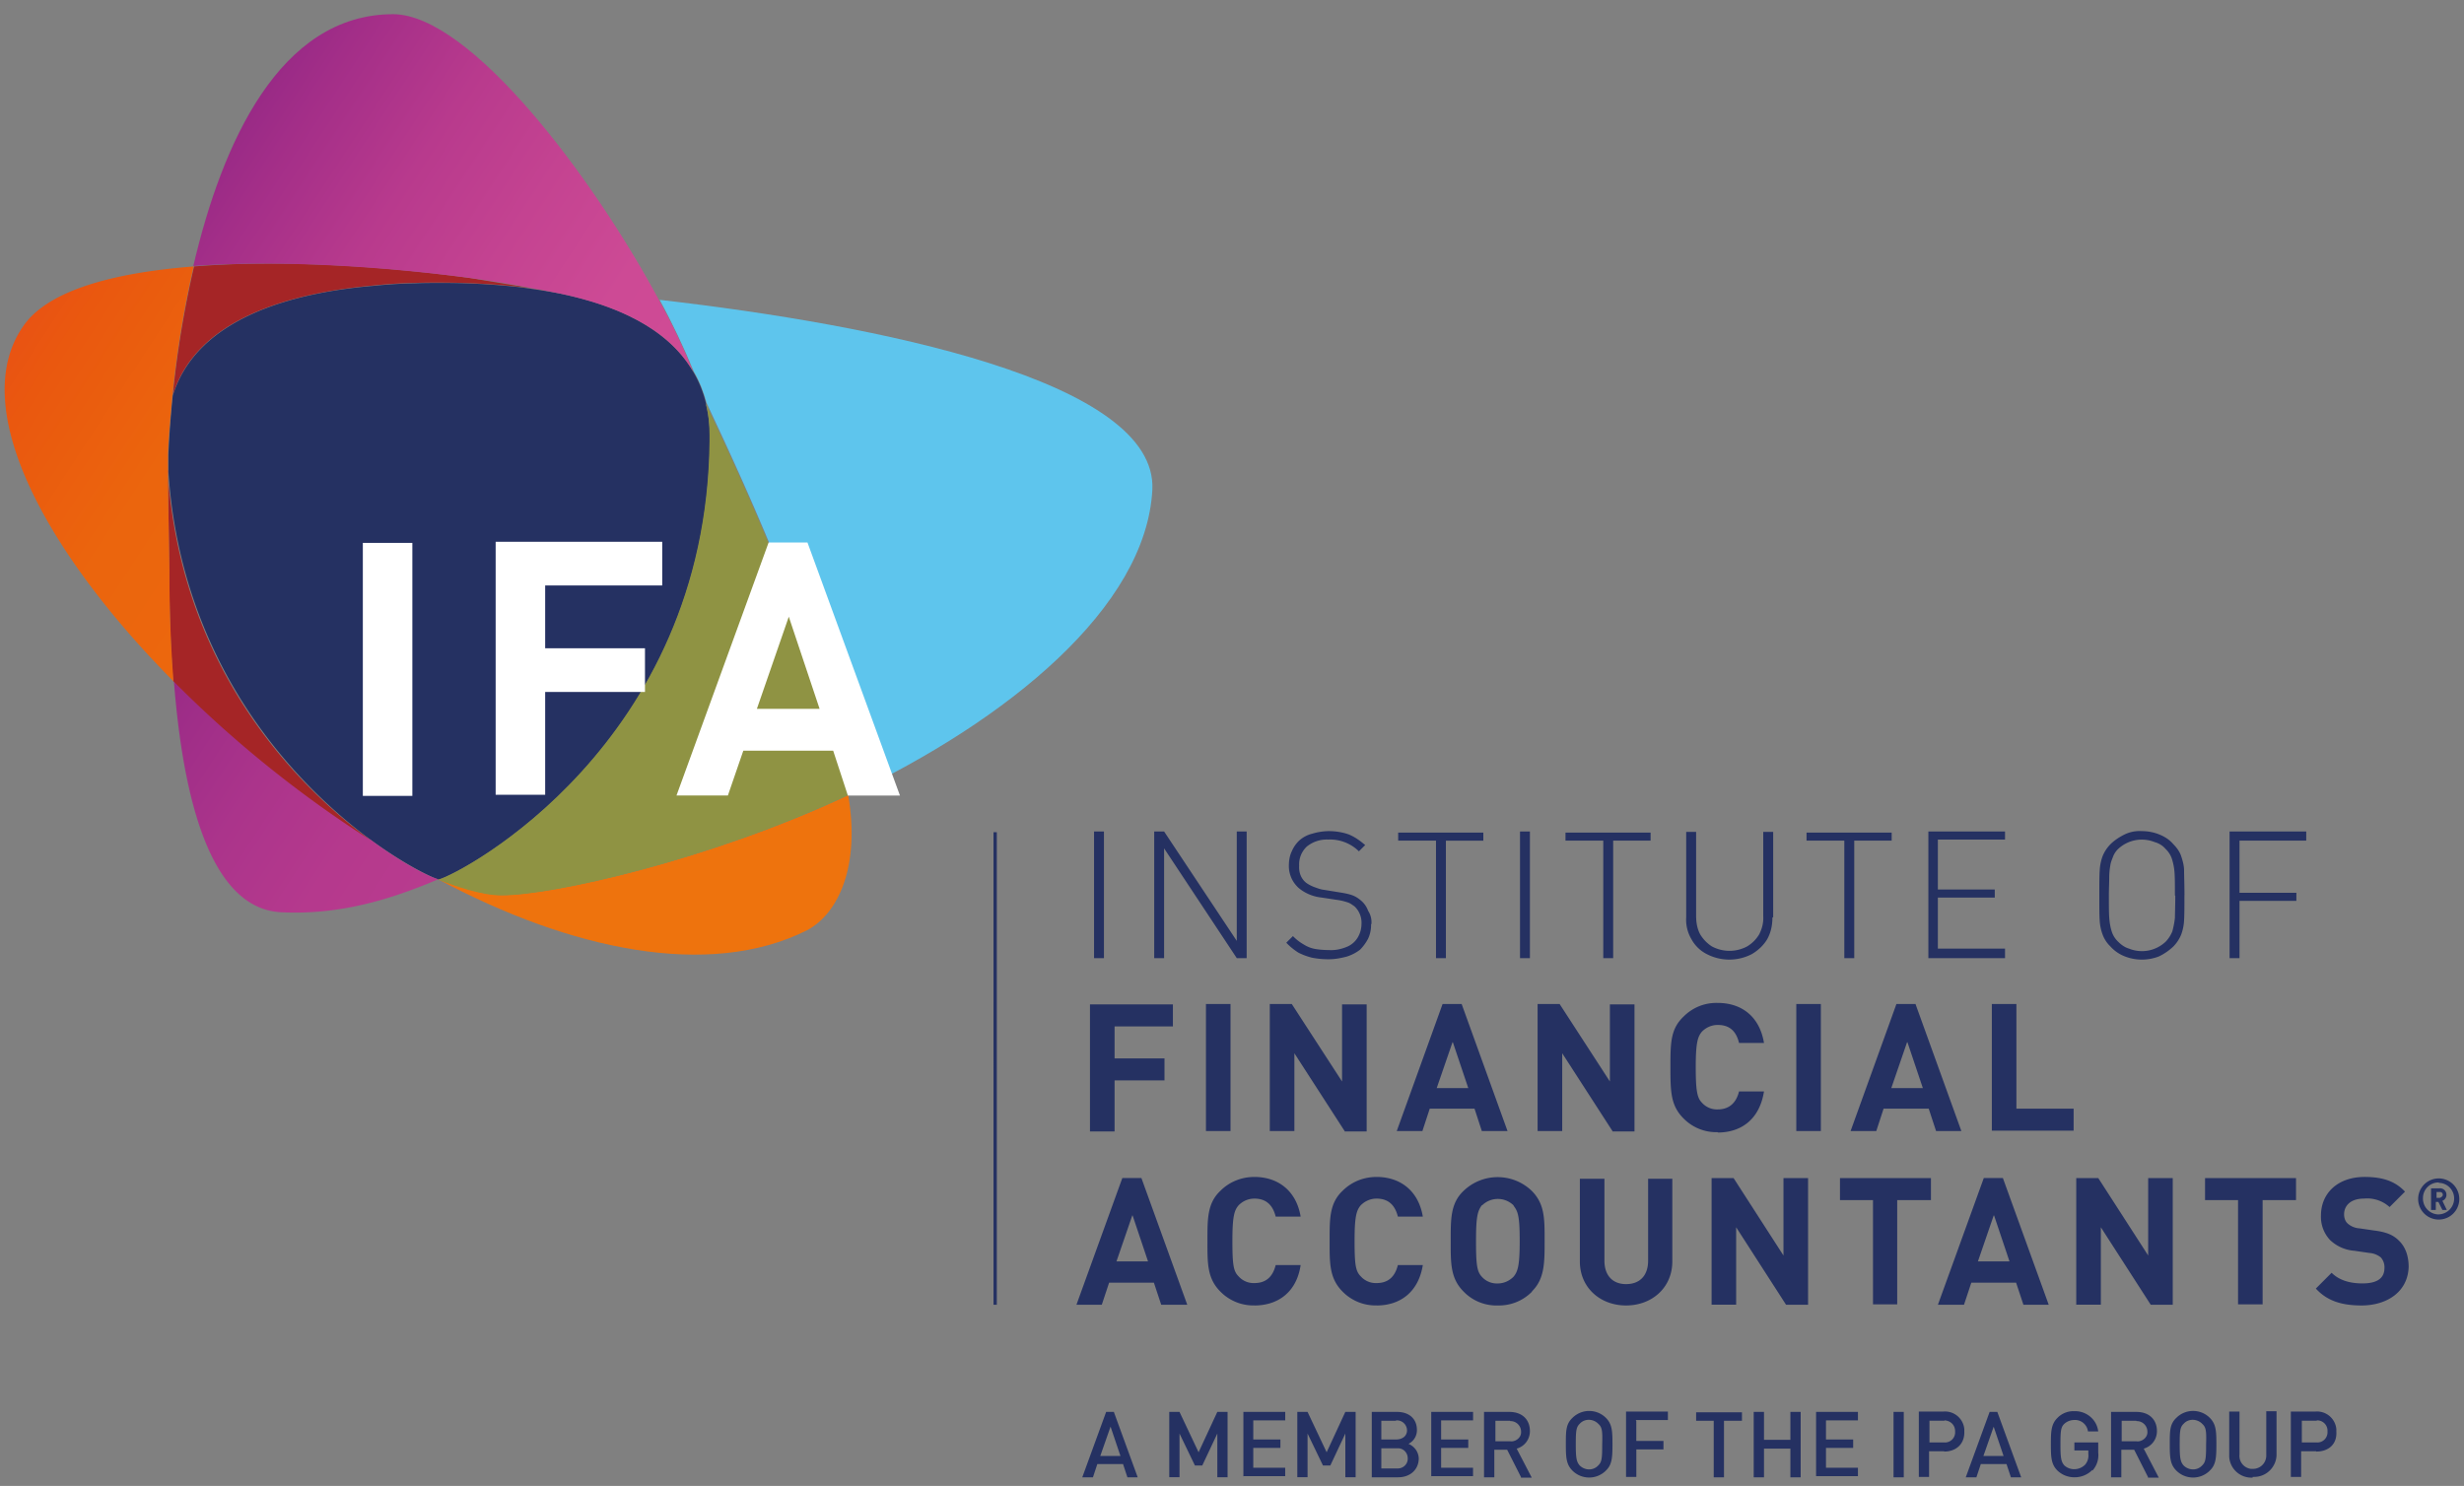
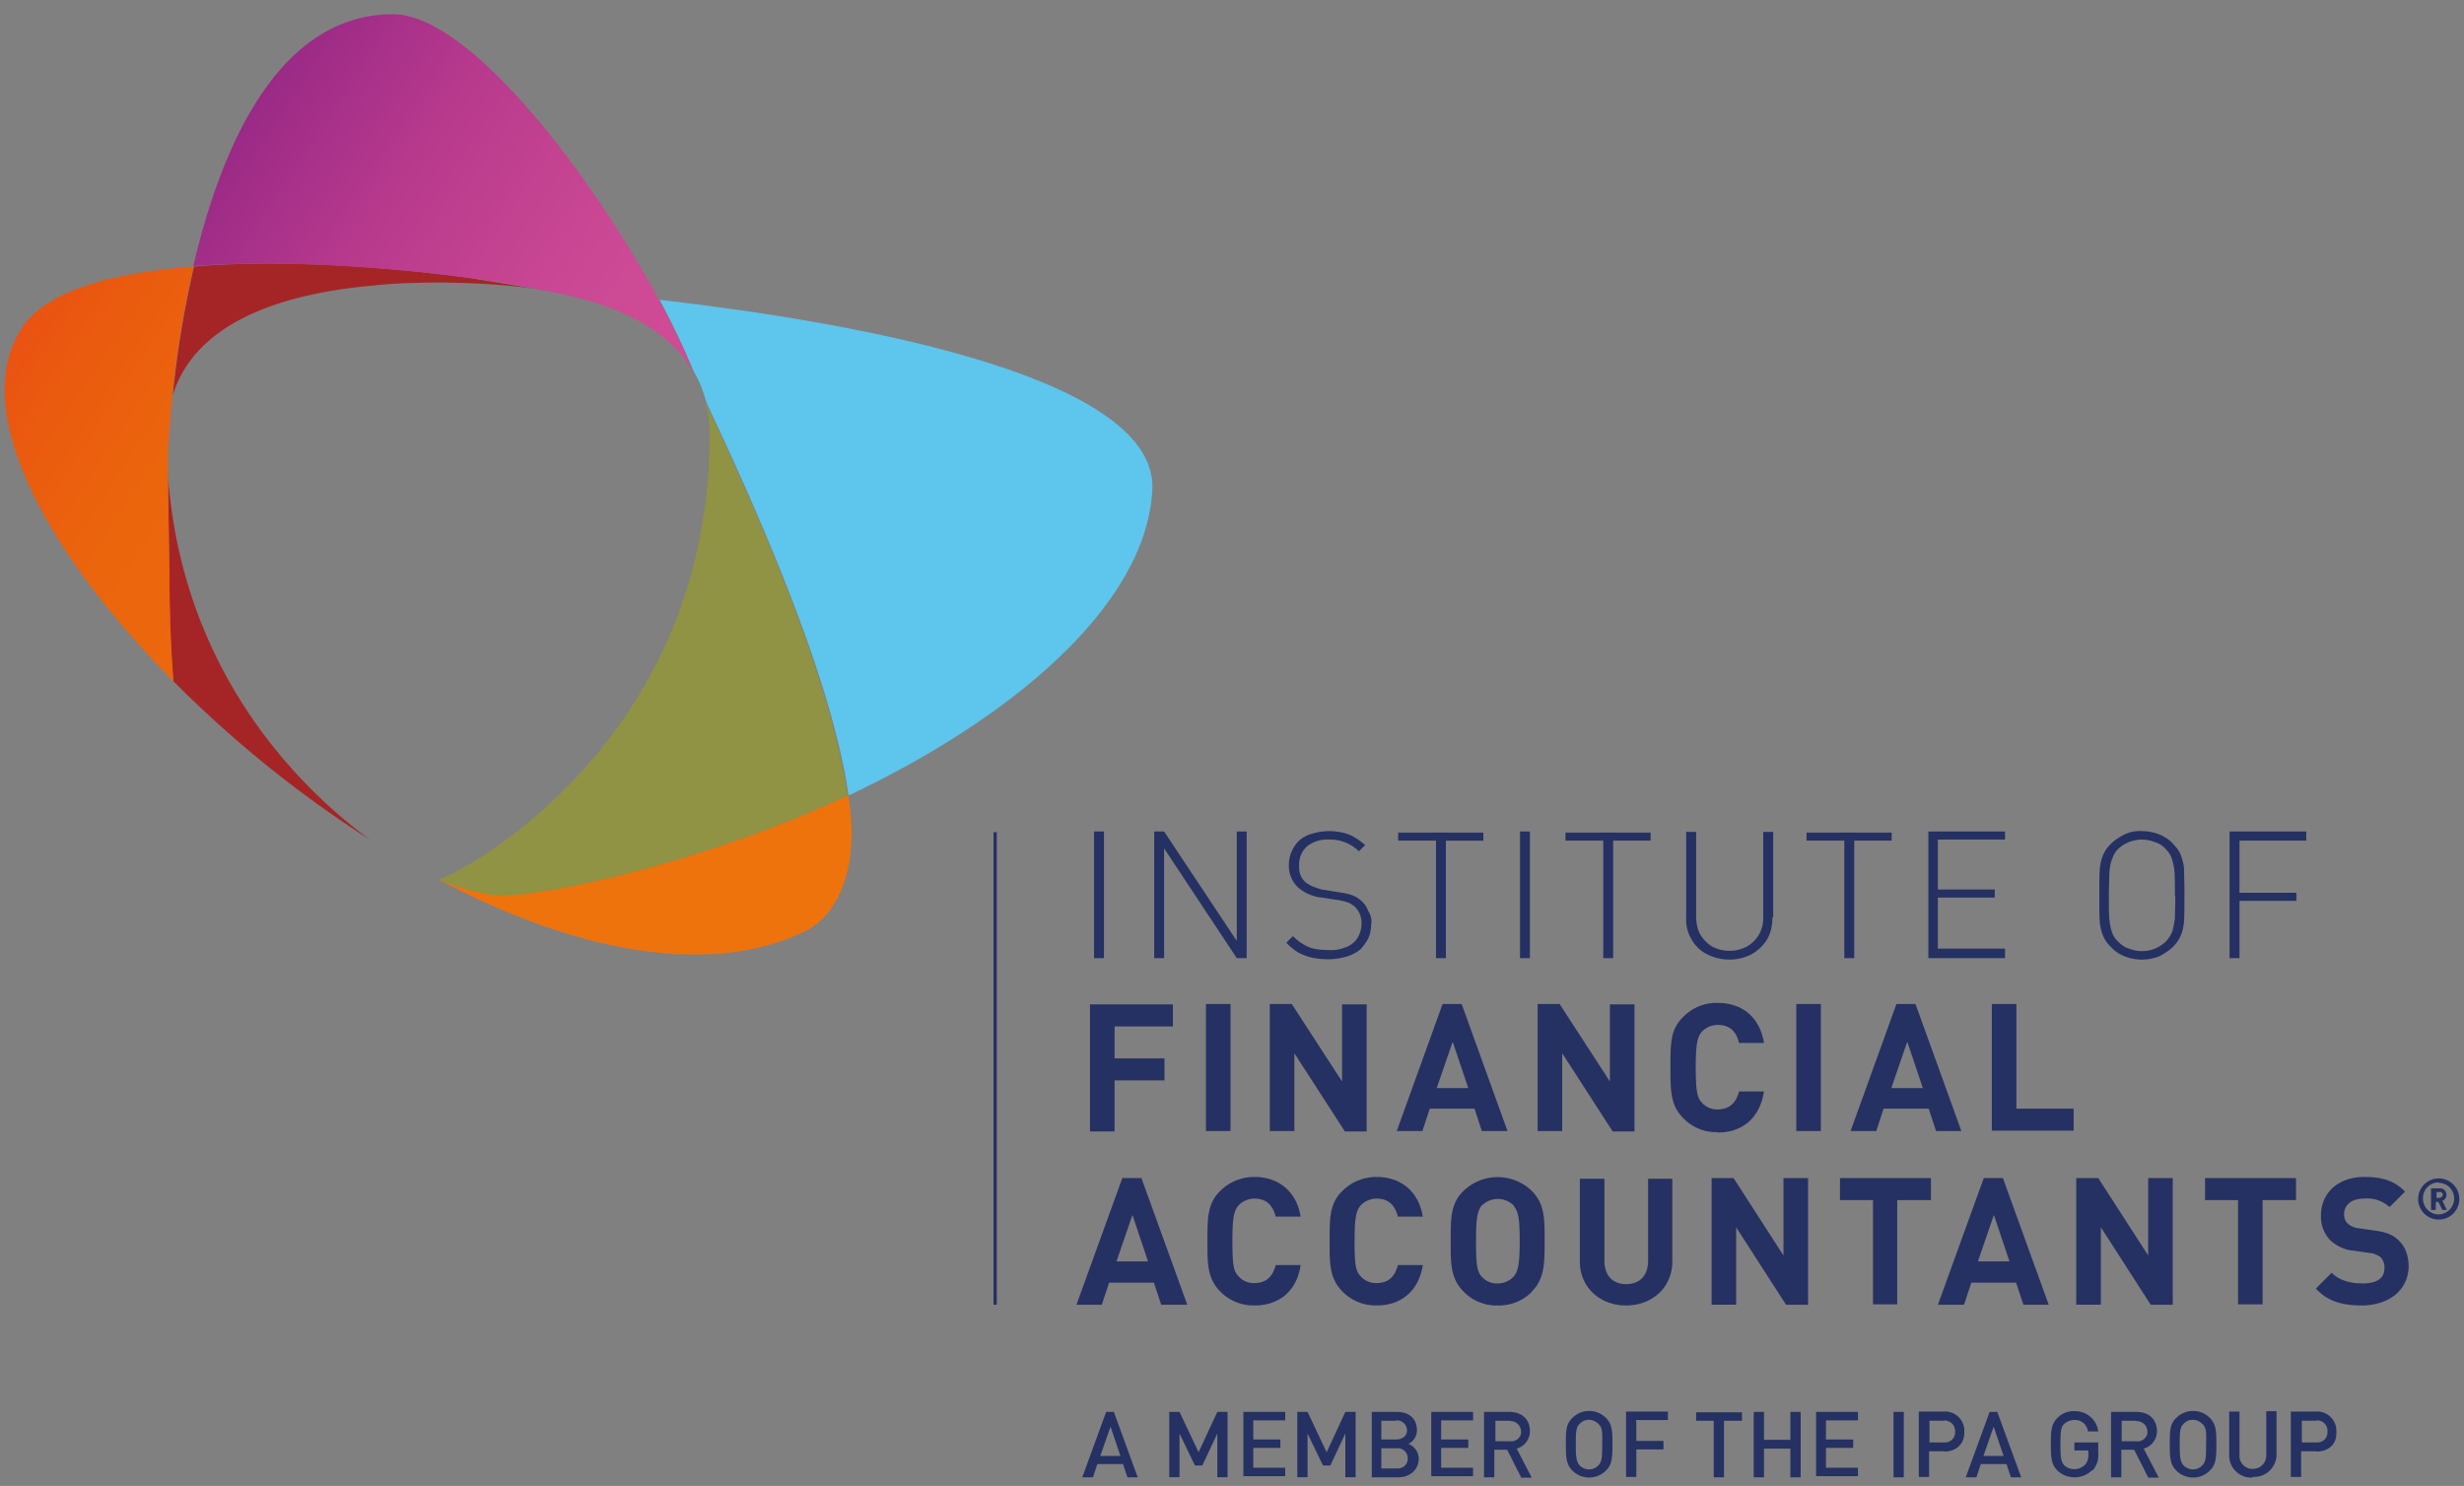
<svg xmlns="http://www.w3.org/2000/svg" width="63" height="38" fill="none">
  <rect width="100%" height="100%" fill="#808080" stroke="none" />
-   <path fill="#253162" d="M18.048 10.306a2.869 2.869 0 0 0-.329-.807c-.656-1.127-2.017-1.709-3.396-1.99-.337-.066-.666-.113-.994-.16a17.924 17.924 0 0 0-2.12-.113c-.178 0-.385 0-.61.01-.122 0-.525.01-1.06.065-1.998.17-4.493.79-5.122 2.808a26.57 26.57 0 0 0-.112 1.52v.405c.328 4.985 3.245 8.008 5.187 9.445.873.629 1.539.948 1.726 1.004.582-.15 6.848-3.445 6.933-11.2v-.17a3.9 3.9 0 0 0-.103-.816Z" />
  <path fill="#EE730D" d="M11.2 22.484c3.386 1.812 6.932 2.563 9.437 1.305.806-.432 1.36-1.652 1.05-3.455-3.508 1.652-7.58 2.563-8.855 2.554-.525 0-1.21-.254-1.623-.404h-.01Z" />
  <path fill="#5EC5ED" d="M16.866 7.668c.328.601.61 1.202.872 1.831.15.254.253.526.329.807 1.06 2.254 3.17 6.826 3.63 10.037 4.071-1.924 7.608-4.807 7.767-7.82.132-2.79-7.026-4.216-12.598-4.855Z" />
  <path fill="#8F9343" d="M18.141 11.123v.17c-.084 7.745-6.35 11.05-6.932 11.2.394.16 1.098.404 1.604.404 1.295.01 5.356-.91 8.856-2.554-.46-3.21-2.561-7.793-3.63-10.037.074.263.102.536.102.817Z" />
-   <path fill="url(#a)" d="M9.483 21.48a30.05 30.05 0 0 1-5.037-4.066c.234 3.004.929 5.821 2.739 5.915 1.52.075 2.833-.338 4.024-.845-.178-.038-.872-.366-1.726-1.005Z" />
  <path fill="#A52526" d="M13.639 7.377c-.676-.113-1.435-.235-1.585-.263-2.27-.31-4.897-.479-7.092-.3a26.236 26.236 0 0 0-.545 3.295c.62-2.018 3.124-2.629 5.122-2.807.535-.056.93-.066 1.06-.066.216-.01.432-.01.61-.01.713 0 1.426.038 2.12.114.338.037.657.093.995.16-.216-.038-.45-.095-.676-.123h-.01ZM4.296 12.034c0 .657.028 1.878.028 2.544.009.911.028 1.888.103 2.836a29.5 29.5 0 0 0 5.037 4.065c-1.941-1.427-4.859-4.44-5.178-9.445h.01Z" />
  <path fill="url(#b)" d="M12.044 7.114c.169.02.92.122 1.585.263.263.038.488.094.695.132 1.379.29 2.739.854 3.396 1.99-.254-.629-.545-1.24-.873-1.83C15.13 4.475 12.016.372 10.055.363c-2.908 0-4.38 3.305-5.112 6.44 2.204-.16 4.831.01 7.101.31Z" />
  <path fill="url(#c)" d="M4.295 12.034v-.404c.01-.375.057-.91.113-1.52.113-1.109.29-2.207.544-3.296-2.054.16-3.724.61-4.353 1.52-1.444 2.057.526 5.747 3.837 9.09a36.286 36.286 0 0 1-.103-2.836c-.01-.667-.038-1.878-.038-2.544v-.01Z" />
  <path fill="#253162" d="M28.498 26.268v.798h1.276v.563h-1.276v1.305h-.629v-3.248h2.12v.563h-1.491v.019Zm2.336 2.657v-3.249h.628v3.249h-.628Zm3.546 0-1.285-1.99v1.99h-.629v-3.249h.563l1.285 1.981v-1.971h.629v3.248h-.563v-.01Zm3.508 0-.187-.573h-1.145l-.188.573h-.656l1.172-3.249h.488l1.173 3.249h-.657Zm-.75-2.272-.404 1.173h.807l-.394-1.173h-.01Zm4.09 2.272-1.285-1.99v1.99h-.629v-3.249h.563l1.285 1.981v-1.971h.629v3.248h-.563v-.01Zm2.692.028a1.173 1.173 0 0 1-.872-.348c-.329-.328-.338-.675-.338-1.305 0-.629 0-.985.338-1.305.234-.234.544-.356.872-.347.61 0 1.07.347 1.182 1.023h-.638c-.066-.272-.216-.46-.544-.46-.16 0-.3.066-.403.17-.113.13-.16.3-.16.91 0 .61.038.789.16.91a.512.512 0 0 0 .403.17c.31 0 .478-.188.544-.46h.638c-.112.713-.582 1.051-1.182 1.051v-.01Zm2.008-.028v-3.249h.628v3.249h-.628Zm3.574 0-.188-.573H48.16l-.187.573h-.657l1.172-3.249h.488l1.173 3.249h-.647Zm-.742-2.272-.403 1.173h.807l-.394-1.173h-.01Zm2.168 2.272v-3.249h.628v2.676h1.463v.563h-2.091v.01Zm-22.102 8.854-.112-.339h-.657l-.112.339h-.273l.61-1.672h.197l.61 1.672h-.263Zm-.431-1.296-.263.751h.516l-.253-.751Zm2.73 1.296V36.66l-.385.817h-.188l-.394-.817v1.117h-.262v-1.67h.262l.488 1.032.479-1.033h.262v1.672h-.262Zm.666 0v-1.672h1.07v.216h-.817v.489h.694v.215h-.694v.507h.816v.216h-1.07v.028Zm2.607 0V36.66l-.384.817h-.188l-.394-.817v1.117h-.262v-1.67h.262l.488 1.032.478-1.033h.263v1.672h-.263Zm1.342 0h-.666v-1.672h.647c.31 0 .507.179.507.46a.39.39 0 0 1-.216.357c.16.066.263.216.263.385-.01.291-.235.47-.526.47h-.009Zm-.047-1.446h-.375v.479h.375c.16 0 .282-.085.282-.235a.259.259 0 0 0-.254-.254h-.028v.01Zm.019.704h-.394v.516h.394c.15.01.272-.094.281-.234.01-.15-.093-.273-.234-.282h-.056.009Zm.882.742v-1.672h1.07v.216h-.817v.489h.694v.215h-.694v.507h.816v.216h-1.07v.028Zm2.298 0-.357-.705h-.328v.705h-.263v-1.672h.648c.328 0 .525.197.525.489a.462.462 0 0 1-.338.45l.385.742h-.281l.009-.01Zm-.282-1.446h-.375v.525h.376c.13.02.272-.084.28-.215v-.029a.27.27 0 0 0-.262-.272h-.018v-.01Zm2.449 1.276a.606.606 0 0 1-.854 0c-.16-.16-.169-.337-.169-.675s0-.517.17-.676a.606.606 0 0 1 .853 0c.16.16.169.337.169.675 0 .339-.01.526-.17.676Zm-.188-1.192c-.122-.131-.337-.15-.469-.019l-.019.02c-.084.084-.093.187-.093.525s.018.432.093.526c.122.131.338.15.47.018l.018-.018c.085-.085.094-.188.094-.526.01-.338 0-.441-.094-.526Zm.966-.084v.516h.695v.216h-.694v.704h-.263v-1.671h1.07v.216h-.817v.019h.01Zm2.242 0v1.446h-.262v-1.446h-.45v-.216h1.172v.216h-.46Zm1.698 1.446v-.733h-.675v.733h-.263v-1.672h.263v.714h.675v-.714h.263v1.672h-.263Zm.657 0v-1.672h1.07v.216h-.817v.489h.695v.215h-.695v.507h.817v.216h-1.07v.028Zm1.98 0v-1.672h.262v1.672h-.263Zm1.294-.667h-.385v.657h-.262v-1.671h.628a.495.495 0 0 1 .535.45v.066c.01.3-.197.507-.516.507v-.01Zm-.01-.78h-.365v.555h.366a.26.26 0 0 0 .29-.245v-.037c0-.16-.112-.272-.272-.282 0 .01-.009.01-.018.01Zm1.717 1.447-.112-.339h-.657l-.113.339h-.272l.61-1.672h.197l.61 1.672h-.263Zm-.44-1.296-.263.751h.516l-.254-.751Zm2.523 1.108a.637.637 0 0 1-.46.188.626.626 0 0 1-.431-.17c-.16-.16-.17-.337-.17-.675s.01-.517.17-.676a.572.572 0 0 1 .431-.17c.3-.009.572.207.61.517h-.263a.333.333 0 0 0-.356-.291.38.38 0 0 0-.254.103c-.084.085-.093.188-.093.526s.018.432.093.526c.066.065.16.103.254.103a.397.397 0 0 0 .281-.113.354.354 0 0 0 .085-.272v-.094h-.357v-.206h.61v.263a.586.586 0 0 1-.15.46v-.02Zm1.426.188-.357-.705h-.328v.705h-.263v-1.672h.648c.328 0 .525.197.525.489a.462.462 0 0 1-.338.45l.385.742h-.282l.01-.01Zm-.3-1.446h-.376v.525h.376c.13.02.272-.084.281-.215v-.029a.27.27 0 0 0-.263-.272h-.019v-.01Zm1.876 1.276a.606.606 0 0 1-.854 0c-.16-.16-.169-.337-.169-.675s0-.517.169-.676a.606.606 0 0 1 .854 0c.16.16.169.337.169.675 0 .339-.01.526-.17.676Zm-.188-1.192c-.122-.131-.338-.15-.469-.019l-.019.02c-.084.084-.093.187-.093.525s.018.432.093.526c.122.131.338.15.47.018l.018-.018c.085-.085.094-.188.094-.526.01-.338 0-.441-.094-.526Zm1.285 1.37a.567.567 0 0 1-.6-.534v-1.155h.263v1.098a.335.335 0 0 0 .29.367h.038a.338.338 0 0 0 .356-.329v-1.145h.263v1.107c0 .31-.253.573-.572.573h-.038v.019Zm1.623-.675h-.384v.657h-.263v-1.671h.628a.495.495 0 0 1 .535.45v.066c.019.3-.178.507-.516.507v-.01Zm-.01-.78h-.356v.555h.366a.26.26 0 0 0 .29-.245v-.037a.265.265 0 0 0-.252-.282c-.01 0-.029.01-.057.01h.01Zm-33.808-15.05h.085v12.084h-.085V21.282Zm2.824 3.22h-.253v-3.239h.253v3.24Zm3.65 0h-.254l-1.858-2.807v2.808h-.253v-3.24h.253l1.858 2.798v-2.798h.253v3.24Zm3.18-.863a.827.827 0 0 1-.076.366 1.206 1.206 0 0 1-.206.282 1.105 1.105 0 0 1-.347.178c-.15.038-.291.066-.45.066a2.2 2.2 0 0 1-.423-.038 1.63 1.63 0 0 1-.356-.131 1.596 1.596 0 0 1-.31-.254l.17-.169c.084.085.177.16.28.216a.784.784 0 0 0 .291.113c.113.019.235.028.347.028.15.01.3-.019.441-.075a.581.581 0 0 0 .291-.235.686.686 0 0 0 .103-.357.575.575 0 0 0-.178-.45c-.056-.038-.113-.085-.178-.103a1.455 1.455 0 0 0-.291-.066l-.375-.057a1.099 1.099 0 0 1-.572-.234.753.753 0 0 1-.263-.582c0-.122.019-.254.075-.367a.81.81 0 0 1 .197-.281.782.782 0 0 1 .328-.17 1.53 1.53 0 0 1 .422-.065c.17 0 .348.028.507.084.16.066.29.16.422.273l-.16.16a1.052 1.052 0 0 0-.787-.301.809.809 0 0 0-.544.178.624.624 0 0 0-.197.489c-.01.16.037.31.159.422.066.056.15.094.216.122.084.028.169.066.262.075l.348.057c.112.018.243.037.356.075.084.028.16.075.216.122a.614.614 0 0 1 .206.281.537.537 0 0 1 .085.338l-.01.01Zm2.88-2.14h-.967v3.004h-.253v-3.005h-.967v-.206h2.177v.206h.01Zm1.181 3.004h-.253v-3.24h.253v3.24Zm3.096-3.005h-.967v3.005h-.253v-3.005h-.966v-.206h2.176v.206h.01Zm3.105 1.962c0 .198-.038.385-.131.554-.094.16-.235.291-.395.385a1.252 1.252 0 0 1-1.153 0 .917.917 0 0 1-.394-.385.97.97 0 0 1-.132-.554v-2.187h.254v2.15c0 .169.028.329.103.47a.946.946 0 0 0 .3.31c.281.15.62.15.9 0a.889.889 0 0 0 .31-.31c.075-.15.113-.301.103-.47v-2.15h.254v2.187h-.02Zm3.058-1.962h-.966v3.005h-.254v-3.005h-.966v-.206h2.177v.206h.009Zm2.89 3.005h-1.961v-3.24h1.96v.207h-1.717v1.277h1.455v.206h-1.455v1.306h1.717V24.503Zm4.586-1.606c0 .291 0 .507-.009.639a1.21 1.21 0 0 1-.075.366.927.927 0 0 1-.197.3 1.416 1.416 0 0 1-.366.254c-.281.112-.6.112-.882 0a.954.954 0 0 1-.365-.254.797.797 0 0 1-.197-.3 1.213 1.213 0 0 1-.076-.367c-.009-.13-.009-.356-.009-.638 0-.282 0-.507.01-.638a1.21 1.21 0 0 1 .075-.367.928.928 0 0 1 .197-.3c.103-.103.234-.188.365-.253a.884.884 0 0 1 .441-.085c.15 0 .3.028.441.084.14.057.263.132.366.254.084.085.16.188.197.3.038.113.075.245.075.367 0 .131.01.347.01.638Zm-.243 0c0-.263 0-.45-.01-.582a1.508 1.508 0 0 0-.066-.347.61.61 0 0 0-.159-.254.56.56 0 0 0-.281-.178.882.882 0 0 0-.939.178.548.548 0 0 0-.121.178c-.029.076-.066.16-.075.235a1.784 1.784 0 0 0-.029.329c0 .122-.009.272-.009.441 0 .263 0 .45.01.582.009.113.028.235.065.348a.612.612 0 0 0 .16.253c.084.085.178.15.28.179a.882.882 0 0 0 .939-.179.842.842 0 0 0 .169-.263 2.27 2.27 0 0 0 .066-.347c0-.113.009-.31.009-.563l-.01-.01Zm3.367-1.399H57.26v1.333h1.454v.207H57.26v1.465h-.254v-3.24h1.96v.235h.01ZM29.69 33.366l-.187-.564h-1.145l-.187.564h-.648l1.173-3.24h.488l1.172 3.24h-.666Zm-.74-2.282-.404 1.174h.807l-.394-1.174h-.01Zm3.123 2.3a1.181 1.181 0 0 1-.872-.356c-.338-.338-.329-.733-.329-1.287 0-.553-.009-.967.329-1.286.234-.235.544-.357.872-.357.6 0 1.07.348 1.182 1.014h-.638c-.066-.262-.216-.46-.544-.46-.16 0-.3.066-.403.17-.113.13-.16.29-.16.91 0 .62.028.78.16.91a.513.513 0 0 0 .403.17c.328 0 .478-.197.544-.46h.638c-.103.695-.581 1.033-1.182 1.033Zm3.124 0a1.181 1.181 0 0 1-.872-.356c-.338-.338-.329-.733-.329-1.287 0-.553-.01-.967.329-1.286.234-.235.544-.357.872-.357.6 0 1.07.348 1.182 1.014h-.638c-.066-.262-.216-.46-.544-.46-.16 0-.3.066-.404.17-.112.13-.159.29-.159.91 0 .62.028.78.16.91a.513.513 0 0 0 .403.17c.328 0 .478-.197.544-.46h.638c-.113.695-.582 1.033-1.182 1.033Zm3.977-.356a1.182 1.182 0 0 1-.872.357 1.167 1.167 0 0 1-.882-.357c-.338-.338-.328-.733-.328-1.287 0-.553-.01-.967.328-1.286a1.257 1.257 0 0 1 1.745 0c.338.338.328.733.328 1.286 0 .554 0 .968-.328 1.287h.01Zm-.469-2.197a.574.574 0 0 0-.806-.01h-.01c-.112.15-.15.3-.15.92 0 .62.028.78.15.911a.513.513 0 0 0 .404.17c.159 0 .3-.067.403-.17.112-.131.16-.29.16-.91 0-.62-.038-.761-.16-.911h.01Zm2.87 2.554c-.656 0-1.181-.451-1.181-1.127v-2.113h.628v2.094c0 .376.207.6.554.6.347 0 .563-.215.563-.6v-2.094h.619v2.113c0 .676-.526 1.127-1.182 1.127Zm4.09-.02-1.275-1.98v1.98h-.628v-3.238h.562l1.276 1.98v-1.98h.629v3.239h-.563Zm2.843-2.675v2.666h-.619V30.69h-.844v-.563h2.326v.563h-.863Zm3.227 2.676-.187-.564h-1.145l-.187.564h-.667l1.173-3.24h.488l1.172 3.24h-.647Zm-.76-2.282-.403 1.174h.807l-.394-1.174h-.01Zm4.015 2.282-1.275-1.981v1.98h-.629v-3.238h.563l1.276 1.98v-1.98h.628v3.239h-.563Zm2.861-2.676v2.666h-.628V30.69h-.844v-.563h2.326v.563h-.854Zm2.533 2.695c-.487 0-.872-.104-1.172-.432l.403-.404c.197.197.479.272.788.272.375 0 .563-.131.563-.394a.373.373 0 0 0-.094-.272.529.529 0 0 0-.29-.113l-.385-.056a1.011 1.011 0 0 1-.62-.273.863.863 0 0 1-.234-.629c0-.572.432-.986 1.116-.986.45 0 .779.104 1.032.376l-.394.394a.85.85 0 0 0-.656-.216c-.338 0-.507.179-.507.404 0 .085.028.178.094.235a.503.503 0 0 0 .3.122l.385.056c.3.038.478.113.619.254.169.16.253.394.253.676-.019.629-.544.986-1.21.986h.01Zm1.97-2.197a.525.525 0 1 1 0-1.052.525.525 0 1 1 0 1.052Zm0-.949a.398.398 0 0 0-.403.395.406.406 0 0 0 .375.422h.019a.407.407 0 0 0 .403-.404.398.398 0 0 0-.394-.403v-.01Zm.094.704-.103-.206h-.066v.206h-.122v-.554h.216a.163.163 0 0 1 .178.16.164.164 0 0 1-.103.16l.113.234h-.113Zm-.066-.46h-.084v.15h.085s.075-.028.075-.075c0-.046-.029-.075-.075-.075Z" />
-   <path fill="#fff" d="M9.277 20.343v-6.46h1.266v6.47H9.277v-.01Zm12.401 0-.375-1.145h-2.298l-.394 1.145h-1.314l2.355-6.469h.994l2.364 6.47H21.678Zm-1.51-4.572-.816 2.357h1.604l-.788-2.357Zm-6.229-.78v1.587h2.552v1.118h-2.552v2.628h-1.266v-6.469h4.259v1.118h-2.993v.019Z" />
  <defs>
    <linearGradient id="a" x1="3.433" x2="10.491" y1="18.944" y2="23.567" gradientUnits="userSpaceOnUse">
      <stop stop-color="#992A86" />
      <stop offset=".04" stop-color="#9C2C87" />
      <stop offset=".38" stop-color="#AB348B" />
      <stop offset=".71" stop-color="#B5398D" />
      <stop offset="1" stop-color="#B83B8E" />
    </linearGradient>
    <linearGradient id="b" x1="6.481" x2="17.463" y1="2.711" y2="9.903" gradientUnits="userSpaceOnUse">
      <stop stop-color="#992A86" />
      <stop offset=".09" stop-color="#A32E88" />
      <stop offset=".33" stop-color="#B83A8D" />
      <stop offset=".56" stop-color="#C44391" />
      <stop offset=".79" stop-color="#CD4A95" />
      <stop offset="1" stop-color="#D04B95" />
    </linearGradient>
    <linearGradient id="c" x1=".093" x2="6.954" y1="9.095" y2="13.578" gradientUnits="userSpaceOnUse">
      <stop stop-color="#E95313" />
      <stop offset=".14" stop-color="#EA580F" />
      <stop offset=".59" stop-color="#EB650D" />
      <stop offset="1" stop-color="#EC670D" />
    </linearGradient>
  </defs>
</svg>